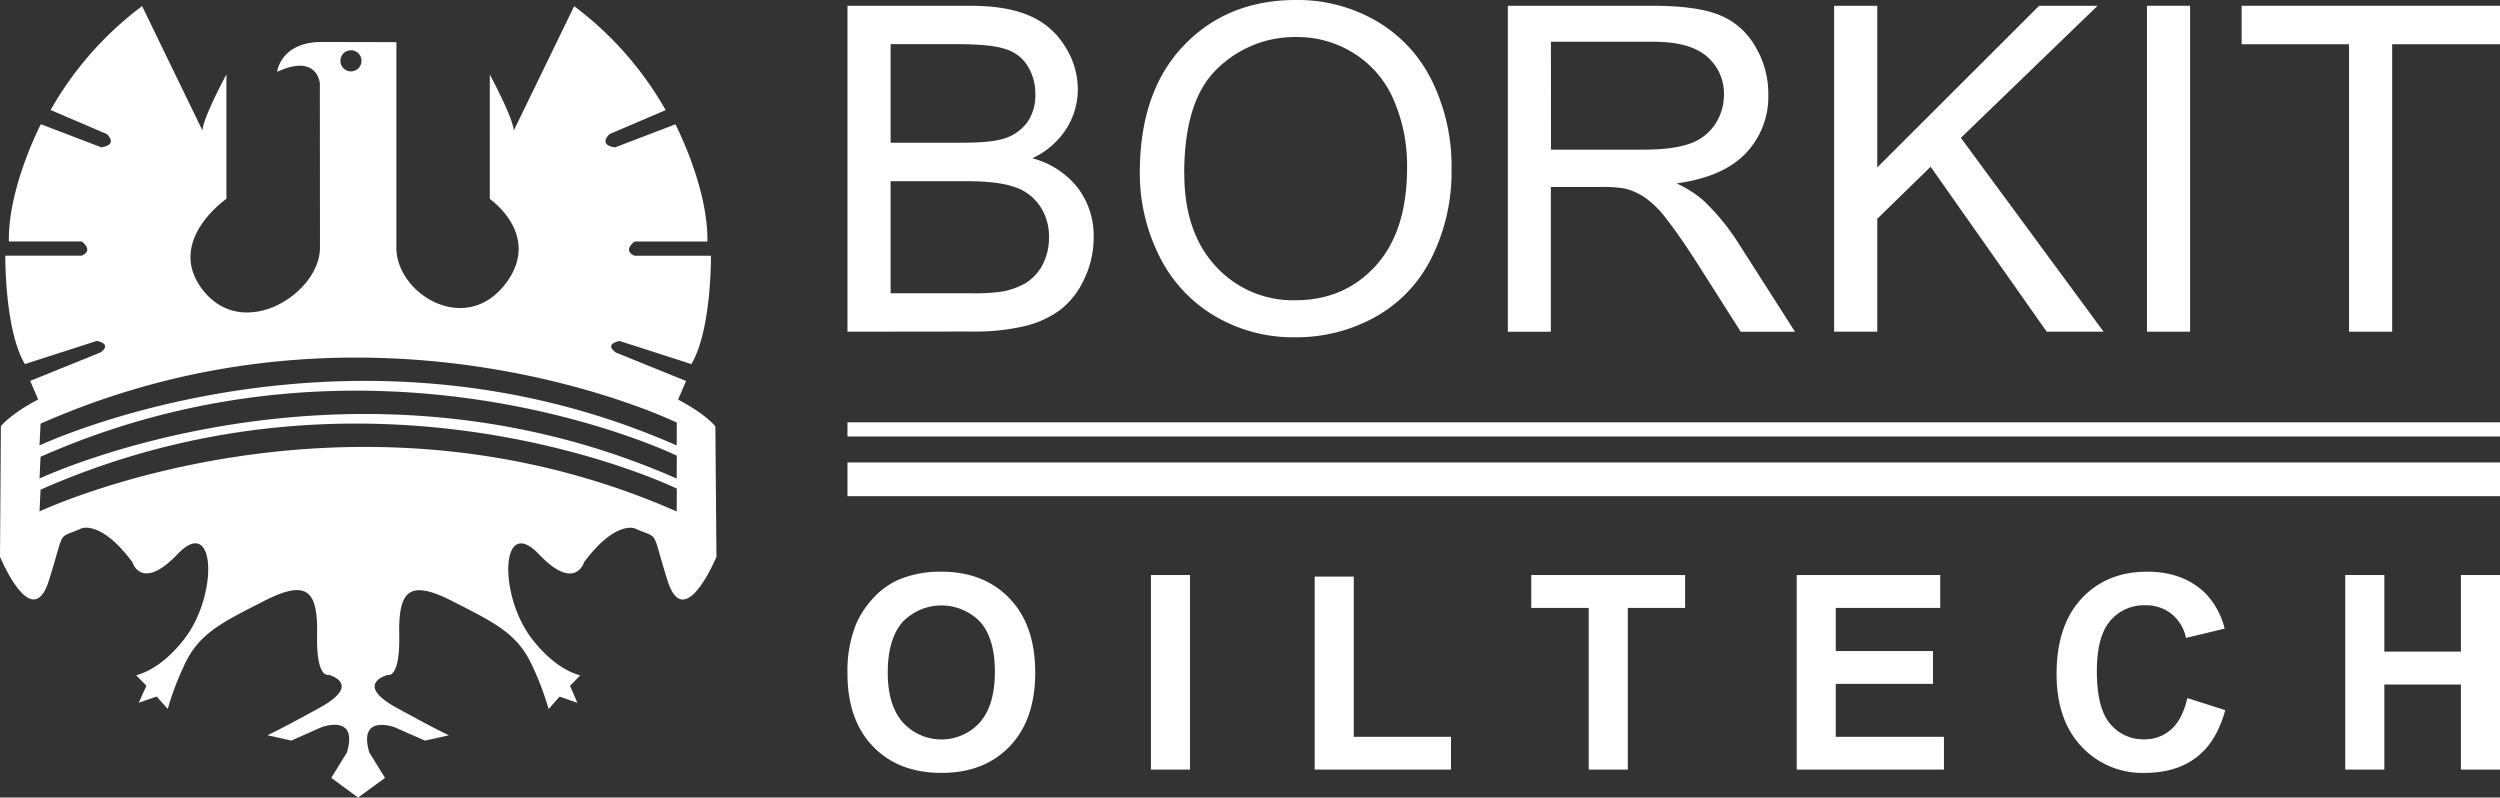
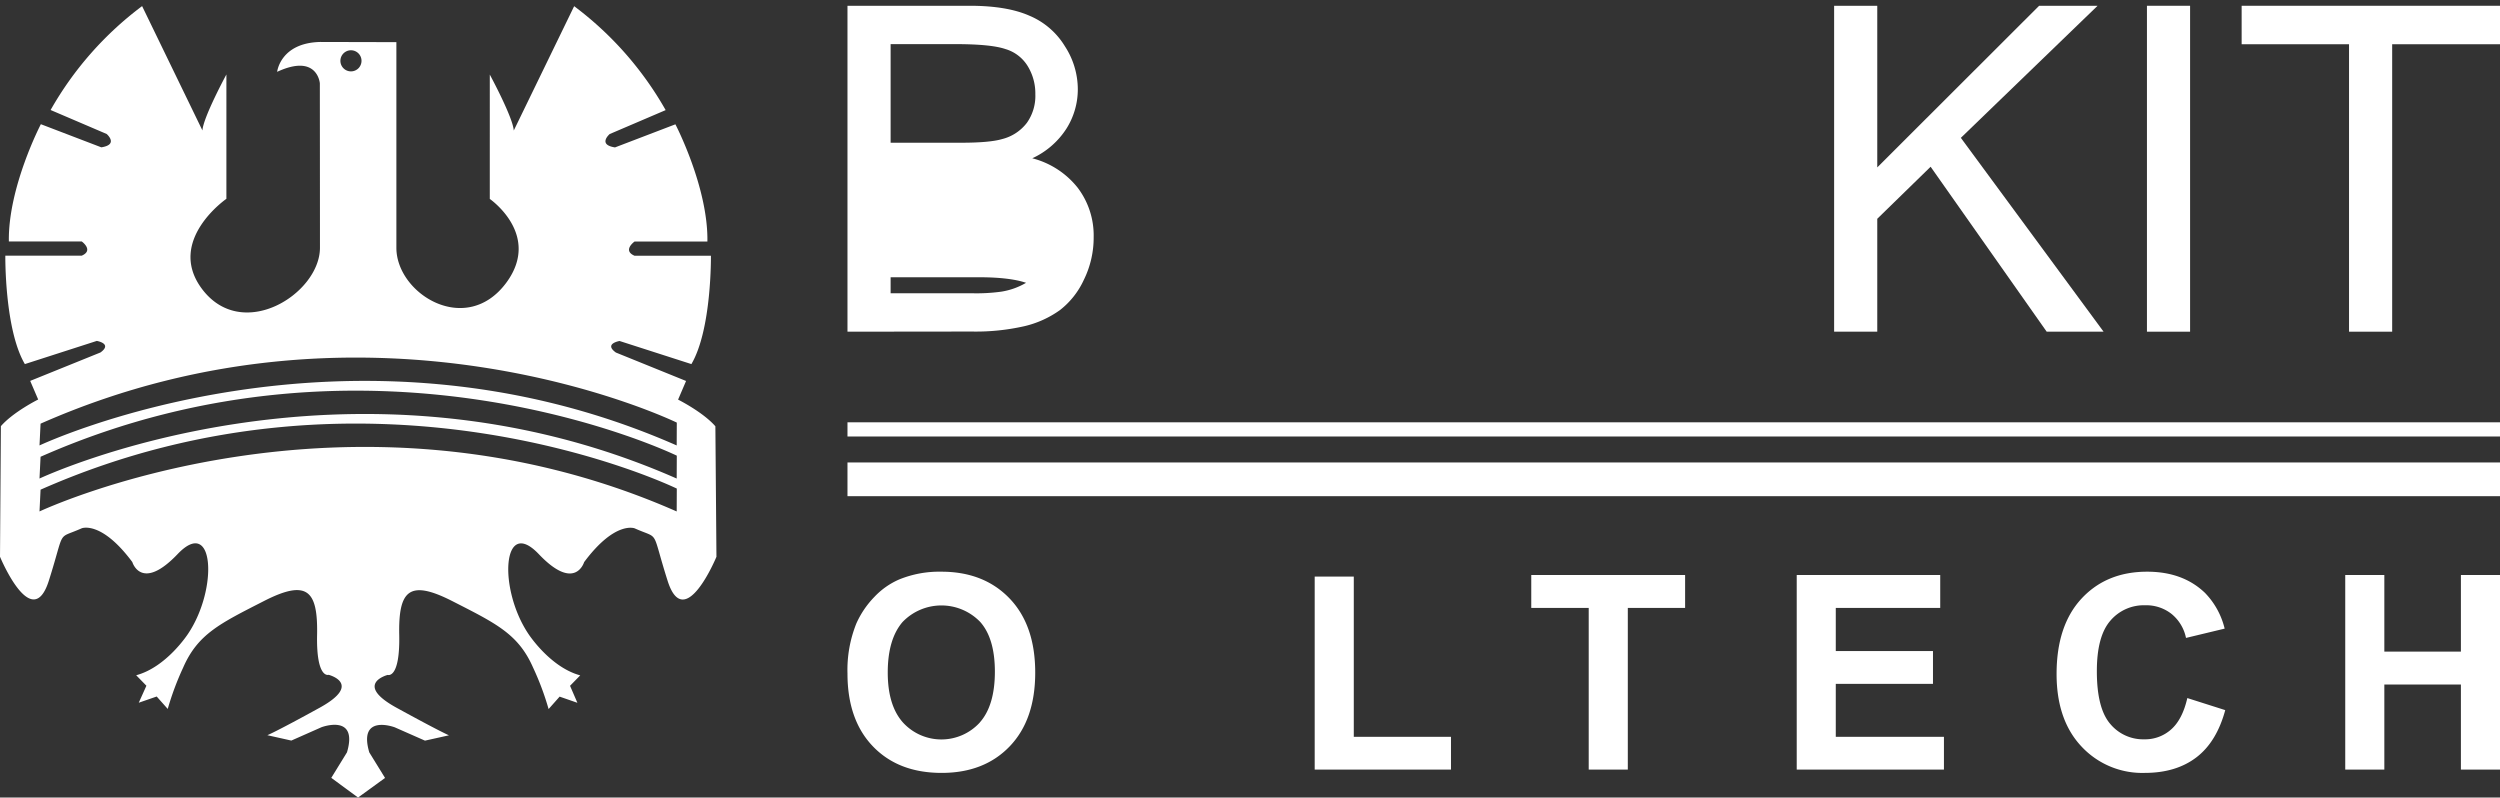
<svg xmlns="http://www.w3.org/2000/svg" viewBox="0 0 679.78 216.86">
  <rect x="0" y="0" width="679.78" height="216.86" fill="#333333" stroke="none" />
  <defs>
    <style>.cls-1,.cls-2{fill:#fff;}.cls-1{fill-rule:evenodd;}</style>
  </defs>
  <title>Ресурс 2borkit</title>
  <g id="Слой_2" data-name="Слой 2">
    <g id="Слой_1-2" data-name="Слой 1">
      <path class="cls-1" d="M194.52,115.91c-3.38-3.87-10.14-7.25-10.14-7.25l2.17-5.07-19.08-7.73c-3.38-2.42,1-3.14,1-3.14L188,99c5.55-9.42,5.31-29.46,5.31-29.46H172.54c-3.38-1.45,0-3.86,0-3.86h19.81c.24-14.73-8.7-31.88-8.7-31.88l-16.42,6.28c-4.83-.73-1.45-3.63-1.45-3.63L181,29.94A91.78,91.78,0,0,0,156.12,1.68L139.7,35.49c-.24-3.62-6.52-15.21-6.52-15.21V54.09s14,9.67,4.6,22.63c-10.92,15-30,3.22-30-9.34s0-55.92,0-55.92l-20.7-.05c-10.88.25-11.72,8.12-11.72,8.12,11-5.09,11.61,3.14,11.61,3.14S87,54.8,87,67.36s-21.35,26-32.27,10.94c-9.41-13,6.83-24.24,6.83-24.24V20.25s-6.28,11.6-6.52,15.22L38.64,1.66A91.77,91.77,0,0,0,13.76,29.91L29,36.43s3.37,2.89-1.45,3.63L11.11,33.77S2.17,50.93,2.41,65.65H22.22s3.38,2.42,0,3.87H1.45S1.21,89.56,6.76,99L26.32,92.7s4.35.72,1,3.14L8.21,103.57l2.17,5.06S3.62,112,.24,115.88L0,151.38s8.69,21,13.28,6.52,1.93-11.11,8.94-14.25c0,0,5.31-2.18,13.76,9.18,0,0,2.42,8.21,12.32-2.17s11.09,9.29,2.88,21.61c0,0-5.86,9.12-14.15,11.34l2.78,2.85-2.08,4.62,4.88-1.69,3,3.38a76.66,76.66,0,0,1,4.2-11.26c4-9.15,10.08-12,21.92-18.06s14.73-2.89,14.49,9.18,3.14,10.86,3.14,10.86,9.41,2.42-2.42,8.94-14.24,7.48-14.24,7.48l6.52,1.46,8.2-3.63s10.07-3.79,6.93,6.83l-4.27,6.94,7.28,5.35,7.34-5.33-4.28-6.94c-3.14-10.62,6.93-6.82,6.93-6.82l8.21,3.62,6.52-1.45s-2.41-1-14.24-7.49-2.42-8.93-2.42-8.93,3.38,1.21,3.14-10.87,2.66-15.21,14.49-9.17,17.9,8.9,21.91,18.06a75.71,75.71,0,0,1,4.21,11.26l3-3.38L157,191.1,155,186.48l2.77-2.84c-8.28-2.23-14.14-11.35-14.14-11.35-8.21-12.32-7-32,2.88-21.61s12.32,2.17,12.32,2.17c8.45-11.35,13.76-9.18,13.76-9.18,7,3.14,4.35-.24,8.94,14.25s13.28-6.52,13.28-6.52ZM95.43,13.67a2.87,2.87,0,1,1-2.87,2.87,2.88,2.88,0,0,1,2.87-2.87M184,139.07c-89.71-39.48-173.26,0-173.26,0l.29-5.92c91.07-40.26,173-.3,173-.3Zm0-8.95c-89.71-39.49-173.26,0-173.26,0l.29-5.92c91.07-40.26,173-.3,173-.3Zm0-9c-89.71-39.49-173.26,0-173.26,0l.29-5.92c91.07-40.26,173-.29,173-.29Z" />
-       <path class="cls-1" d="M230.44,90.19V1.57h33.25q10.15,0,16.26,2.72a20.58,20.58,0,0,1,9.61,8.29,21.49,21.49,0,0,1,3.51,11.66A20,20,0,0,1,290,34.94a21.92,21.92,0,0,1-9.31,8.1,23.08,23.08,0,0,1,12.34,8,21.44,21.44,0,0,1,4.35,13.42,25.9,25.9,0,0,1-2.66,11.61,22.1,22.1,0,0,1-6.47,8.22,27.25,27.25,0,0,1-9.73,4.41,59.71,59.71,0,0,1-14.27,1.45Zm11.73-51.38h19.16q7.8,0,11.18-1a12.18,12.18,0,0,0,6.71-4.41,12.61,12.61,0,0,0,2.3-7.74,14.21,14.21,0,0,0-2.11-7.74,10.62,10.62,0,0,0-6.05-4.59Q269.43,12,259.88,12H242.17Zm0,40.93h22.06a49.57,49.57,0,0,0,8-.43A19.19,19.19,0,0,0,279,76.9a12.94,12.94,0,0,0,4.48-4.9,15.7,15.7,0,0,0,1.75-7.5,14.61,14.61,0,0,0-2.54-8.58,13.18,13.18,0,0,0-7.07-5.14q-4.47-1.52-12.94-1.51H242.17Z" />
-       <path class="cls-1" d="M309.93,47q0-22.06,11.85-34.52T352.37,0A42.54,42.54,0,0,1,374.5,5.86a38.24,38.24,0,0,1,15,16.39A52.72,52.72,0,0,1,394.69,46a52.29,52.29,0,0,1-5.44,24.12,37.27,37.27,0,0,1-15.42,16.14,44.2,44.2,0,0,1-21.52,5.45,41.93,41.93,0,0,1-22.37-6A38.93,38.93,0,0,1,315,69.16,50.1,50.1,0,0,1,309.93,47m12.09.18q0,16,8.59,25.27a28.45,28.45,0,0,0,21.64,9.19q13.25,0,21.76-9.31t8.59-26.42a44.88,44.88,0,0,0-3.69-18.86,27.72,27.72,0,0,0-10.7-12.51,28.76,28.76,0,0,0-15.78-4.47A30.05,30.05,0,0,0,331,18.68q-9,8.52-9,28.53" />
-       <path class="cls-1" d="M410,90.2V1.57h39.29q11.85,0,18,2.42a19.53,19.53,0,0,1,9.85,8.4,25.16,25.16,0,0,1,3.69,13.36,22.29,22.29,0,0,1-6.11,15.9q-6.11,6.47-18.86,8.22a30.83,30.83,0,0,1,7.08,4.42,60.79,60.79,0,0,1,9.73,11.79L488.08,90.2H473.33L461.61,71.76q-5.14-8-8.47-12.21a26.46,26.46,0,0,0-6-5.93,17.21,17.21,0,0,0-5.32-2.35,34.43,34.43,0,0,0-6.53-.43h-13.6V90.2Zm11.73-49.51h25.21q8,0,12.57-1.64a13.59,13.59,0,0,0,6.89-5.32,14.54,14.54,0,0,0,2.36-8,13.16,13.16,0,0,0-4.59-10.33q-4.54-4-14.39-4.05H421.71Z" />
+       <path class="cls-1" d="M230.44,90.19V1.57h33.25q10.15,0,16.26,2.72a20.58,20.58,0,0,1,9.61,8.29,21.49,21.49,0,0,1,3.51,11.66A20,20,0,0,1,290,34.94a21.92,21.92,0,0,1-9.31,8.1,23.08,23.08,0,0,1,12.34,8,21.44,21.44,0,0,1,4.35,13.42,25.9,25.9,0,0,1-2.66,11.61,22.1,22.1,0,0,1-6.47,8.22,27.25,27.25,0,0,1-9.73,4.41,59.71,59.71,0,0,1-14.27,1.45Zm11.73-51.38h19.16q7.8,0,11.18-1a12.18,12.18,0,0,0,6.71-4.41,12.61,12.61,0,0,0,2.3-7.74,14.21,14.21,0,0,0-2.11-7.74,10.62,10.62,0,0,0-6.05-4.59Q269.43,12,259.88,12H242.17Zm0,40.93h22.06a49.57,49.57,0,0,0,8-.43A19.19,19.19,0,0,0,279,76.9q-4.47-1.52-12.94-1.51H242.17Z" />
      <polygon class="cls-1" points="498.72 90.19 498.72 1.57 510.45 1.57 510.45 45.52 554.46 1.57 570.36 1.57 533.18 37.48 571.99 90.19 556.52 90.19 524.96 45.34 510.45 59.49 510.45 90.19 498.72 90.19" />
      <rect class="cls-2" x="583.78" y="1.57" width="11.73" height="88.62" />
      <polygon class="cls-1" points="638.73 90.19 638.73 12.03 609.53 12.03 609.53 1.57 679.78 1.57 679.78 12.03 650.46 12.03 650.46 90.19 638.73 90.19" />
      <rect class="cls-2" x="230.44" y="125.75" width="449.34" height="9.17" />
      <rect class="cls-2" x="230.44" y="114.83" width="449.34" height="3.86" />
      <path class="cls-2" d="M255.89,155.45a28.85,28.85,0,0,0-11.34,2.09,20.4,20.4,0,0,0-6.8,4.77,24.9,24.9,0,0,0-4.91,7.25,33.88,33.88,0,0,0-2.4,13.57q0,12.63,6.93,19.83t18.67,7.2q11.59,0,18.52-7.23t6.93-20.05q0-12.91-7-20.18T255.89,155.45Zm10.54,41a14.15,14.15,0,0,1-20.91,0q-4.14-4.64-4.13-13.63t4-13.66a14.65,14.65,0,0,1,21.13-.06q4,4.48,4,13.58C270.51,188.76,269.15,193.37,266.43,196.43Z" />
-       <rect class="cls-2" x="312.95" y="156.35" width="10.63" height="52.91" />
      <polygon class="cls-2" points="368.11 156.78 357.48 156.78 357.48 209.26 394.54 209.26 394.54 200.35 368.11 200.35 368.11 156.78" />
      <polygon class="cls-2" points="416.37 165.3 431.99 165.3 431.99 209.26 442.62 209.26 442.62 165.3 458.2 165.3 458.2 156.35 416.37 156.35 416.37 165.3" />
      <polygon class="cls-2" points="499.17 185.95 525.6 185.95 525.6 177.03 499.17 177.03 499.17 165.3 527.57 165.3 527.57 156.35 488.55 156.35 488.55 209.26 528.58 209.26 528.58 200.35 499.17 200.35 499.17 185.95" />
      <path class="cls-2" d="M590.37,198.33a10.61,10.61,0,0,1-7.29,2.7,11.65,11.65,0,0,1-9.33-4.25q-3.6-4.26-3.59-14.3,0-9.45,3.65-13.68a11.94,11.94,0,0,1,9.49-4.22,11.09,11.09,0,0,1,7.2,2.38,11.32,11.32,0,0,1,3.9,6.5l10.51-2.53a21,21,0,0,0-5.38-9.75q-6-5.73-15.69-5.73-11.05,0-17.84,7.31t-6.79,20.51q0,12.49,6.75,19.69a22.57,22.57,0,0,0,17.23,7.2q8.47,0,14-4.2t7.88-12.87l-10.31-3.28Q593.43,195.62,590.37,198.33Z" />
      <polygon class="cls-2" points="669.15 156.35 669.15 177.18 648.33 177.18 648.33 156.35 637.7 156.35 637.7 209.26 648.33 209.26 648.33 186.13 669.15 186.13 669.15 209.26 679.78 209.26 679.78 156.35 669.15 156.35" />
    </g>
  </g>
</svg>